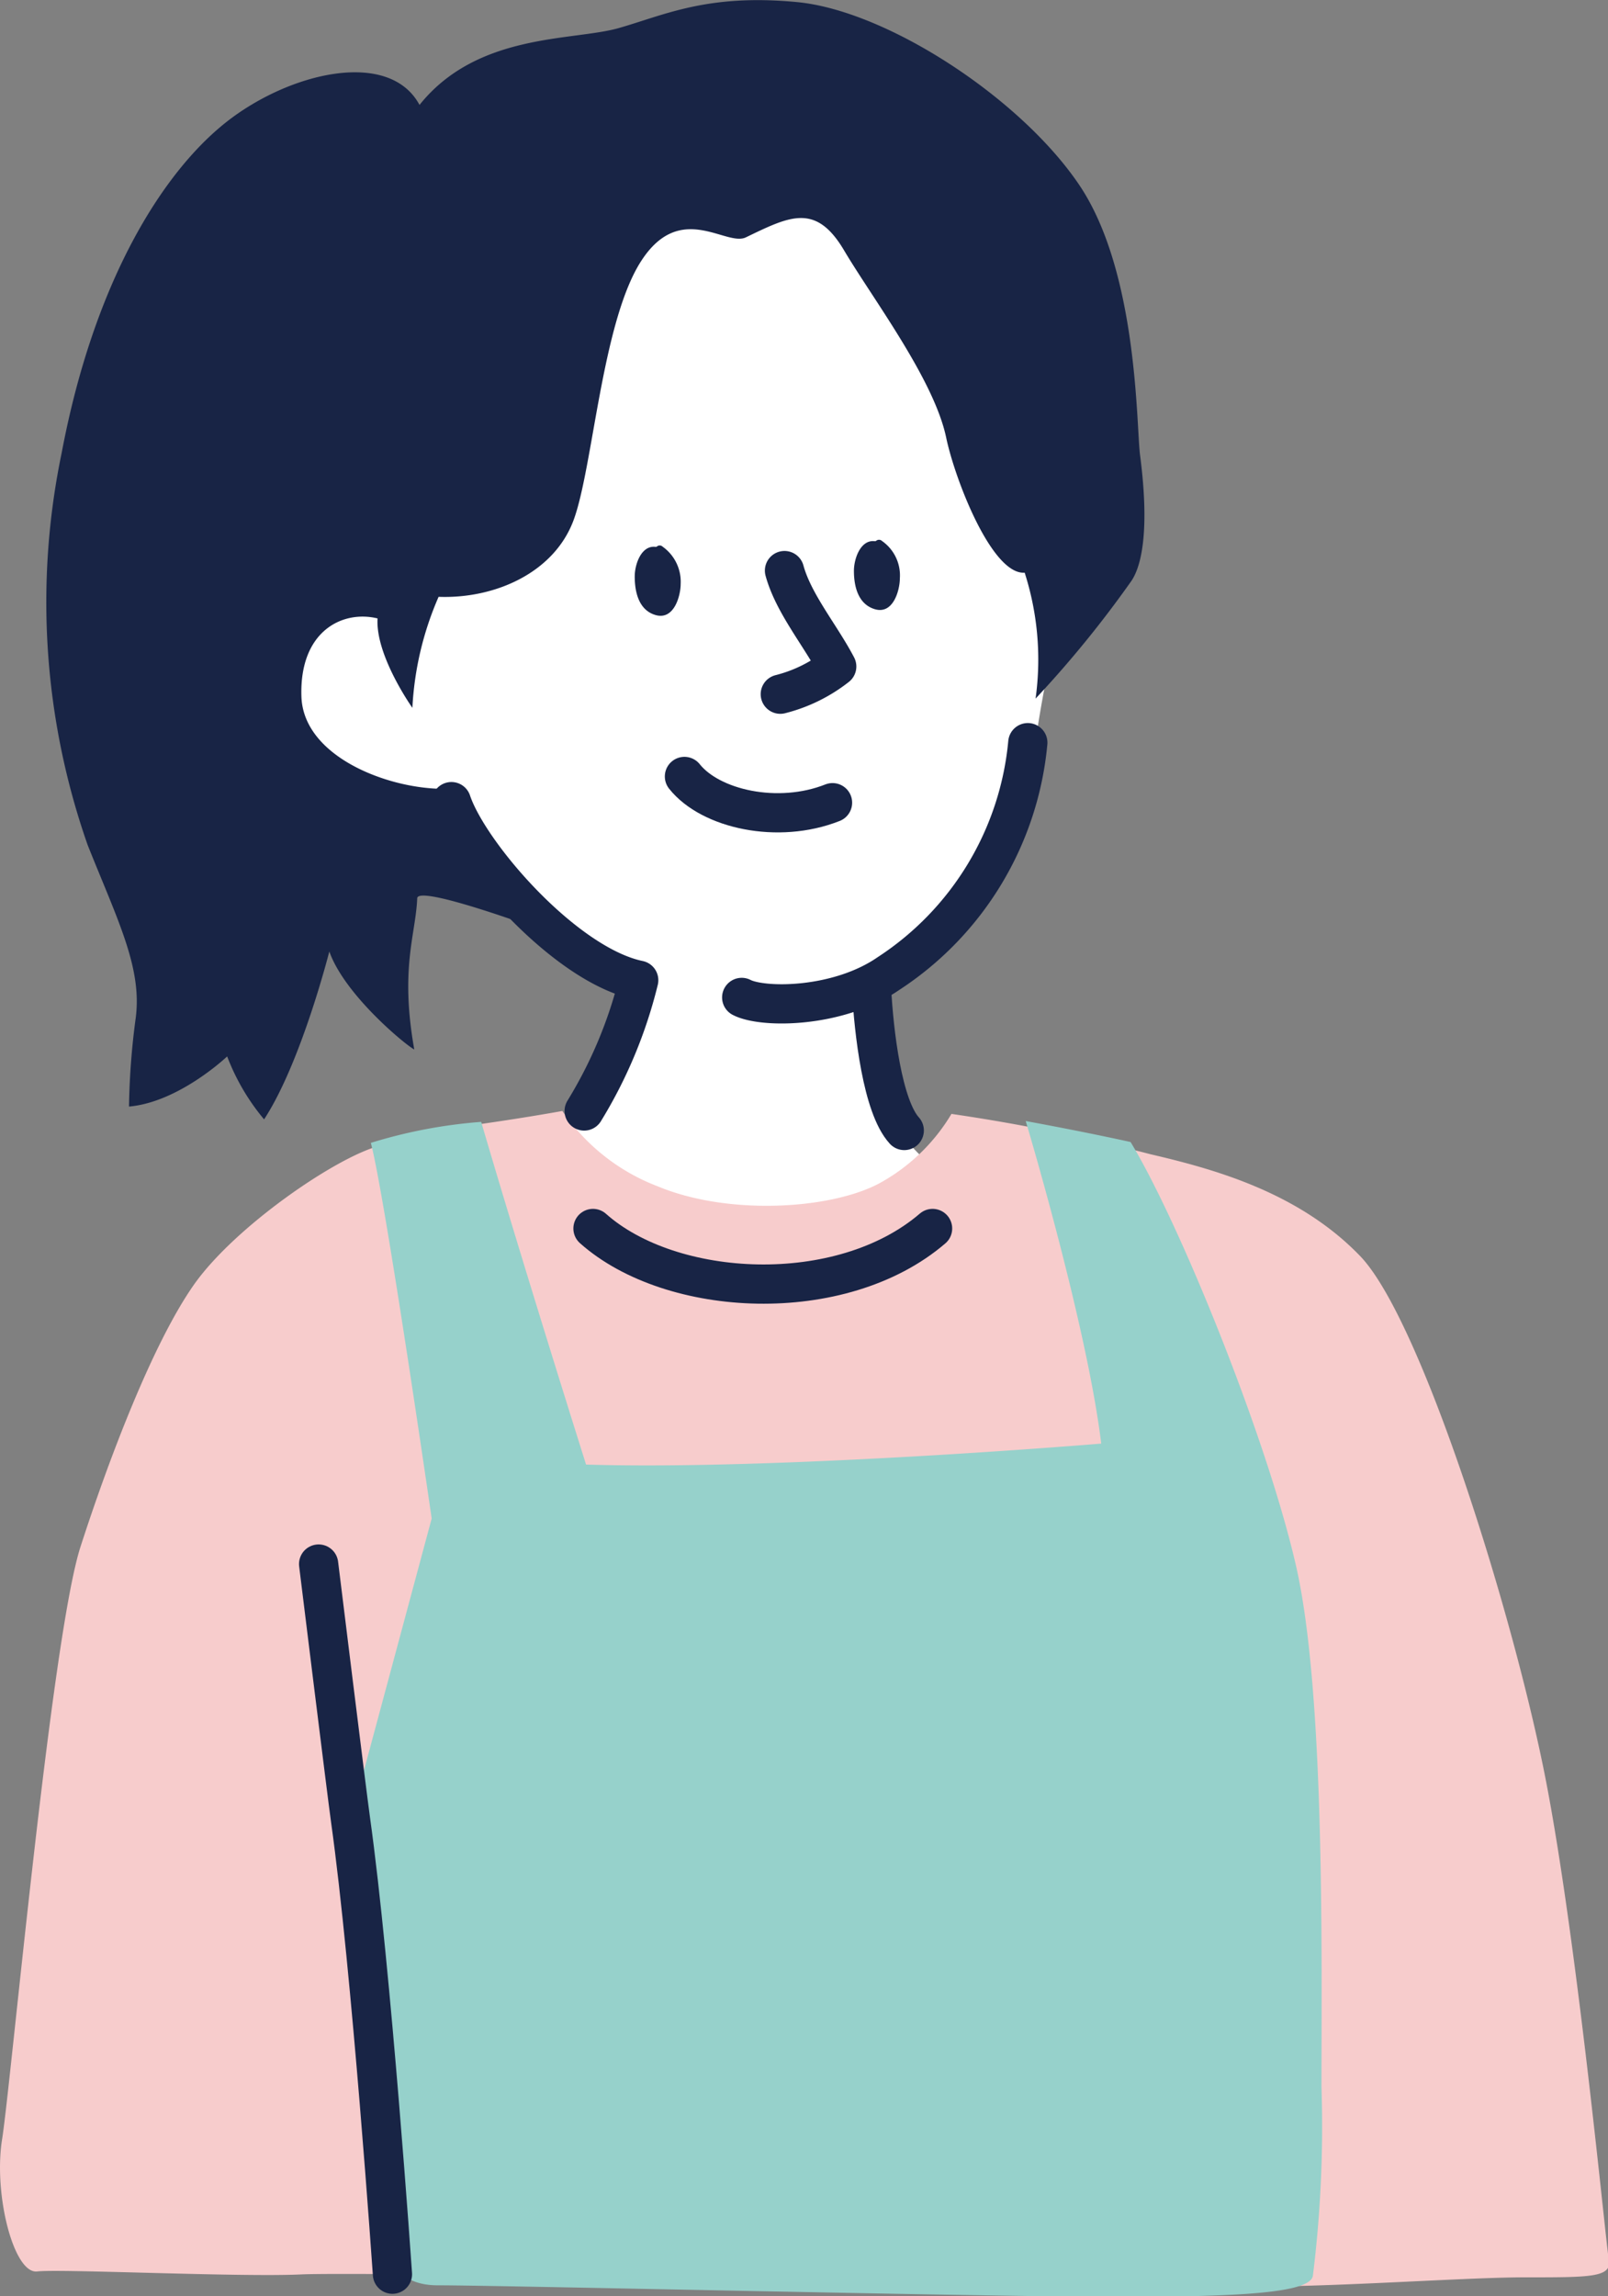
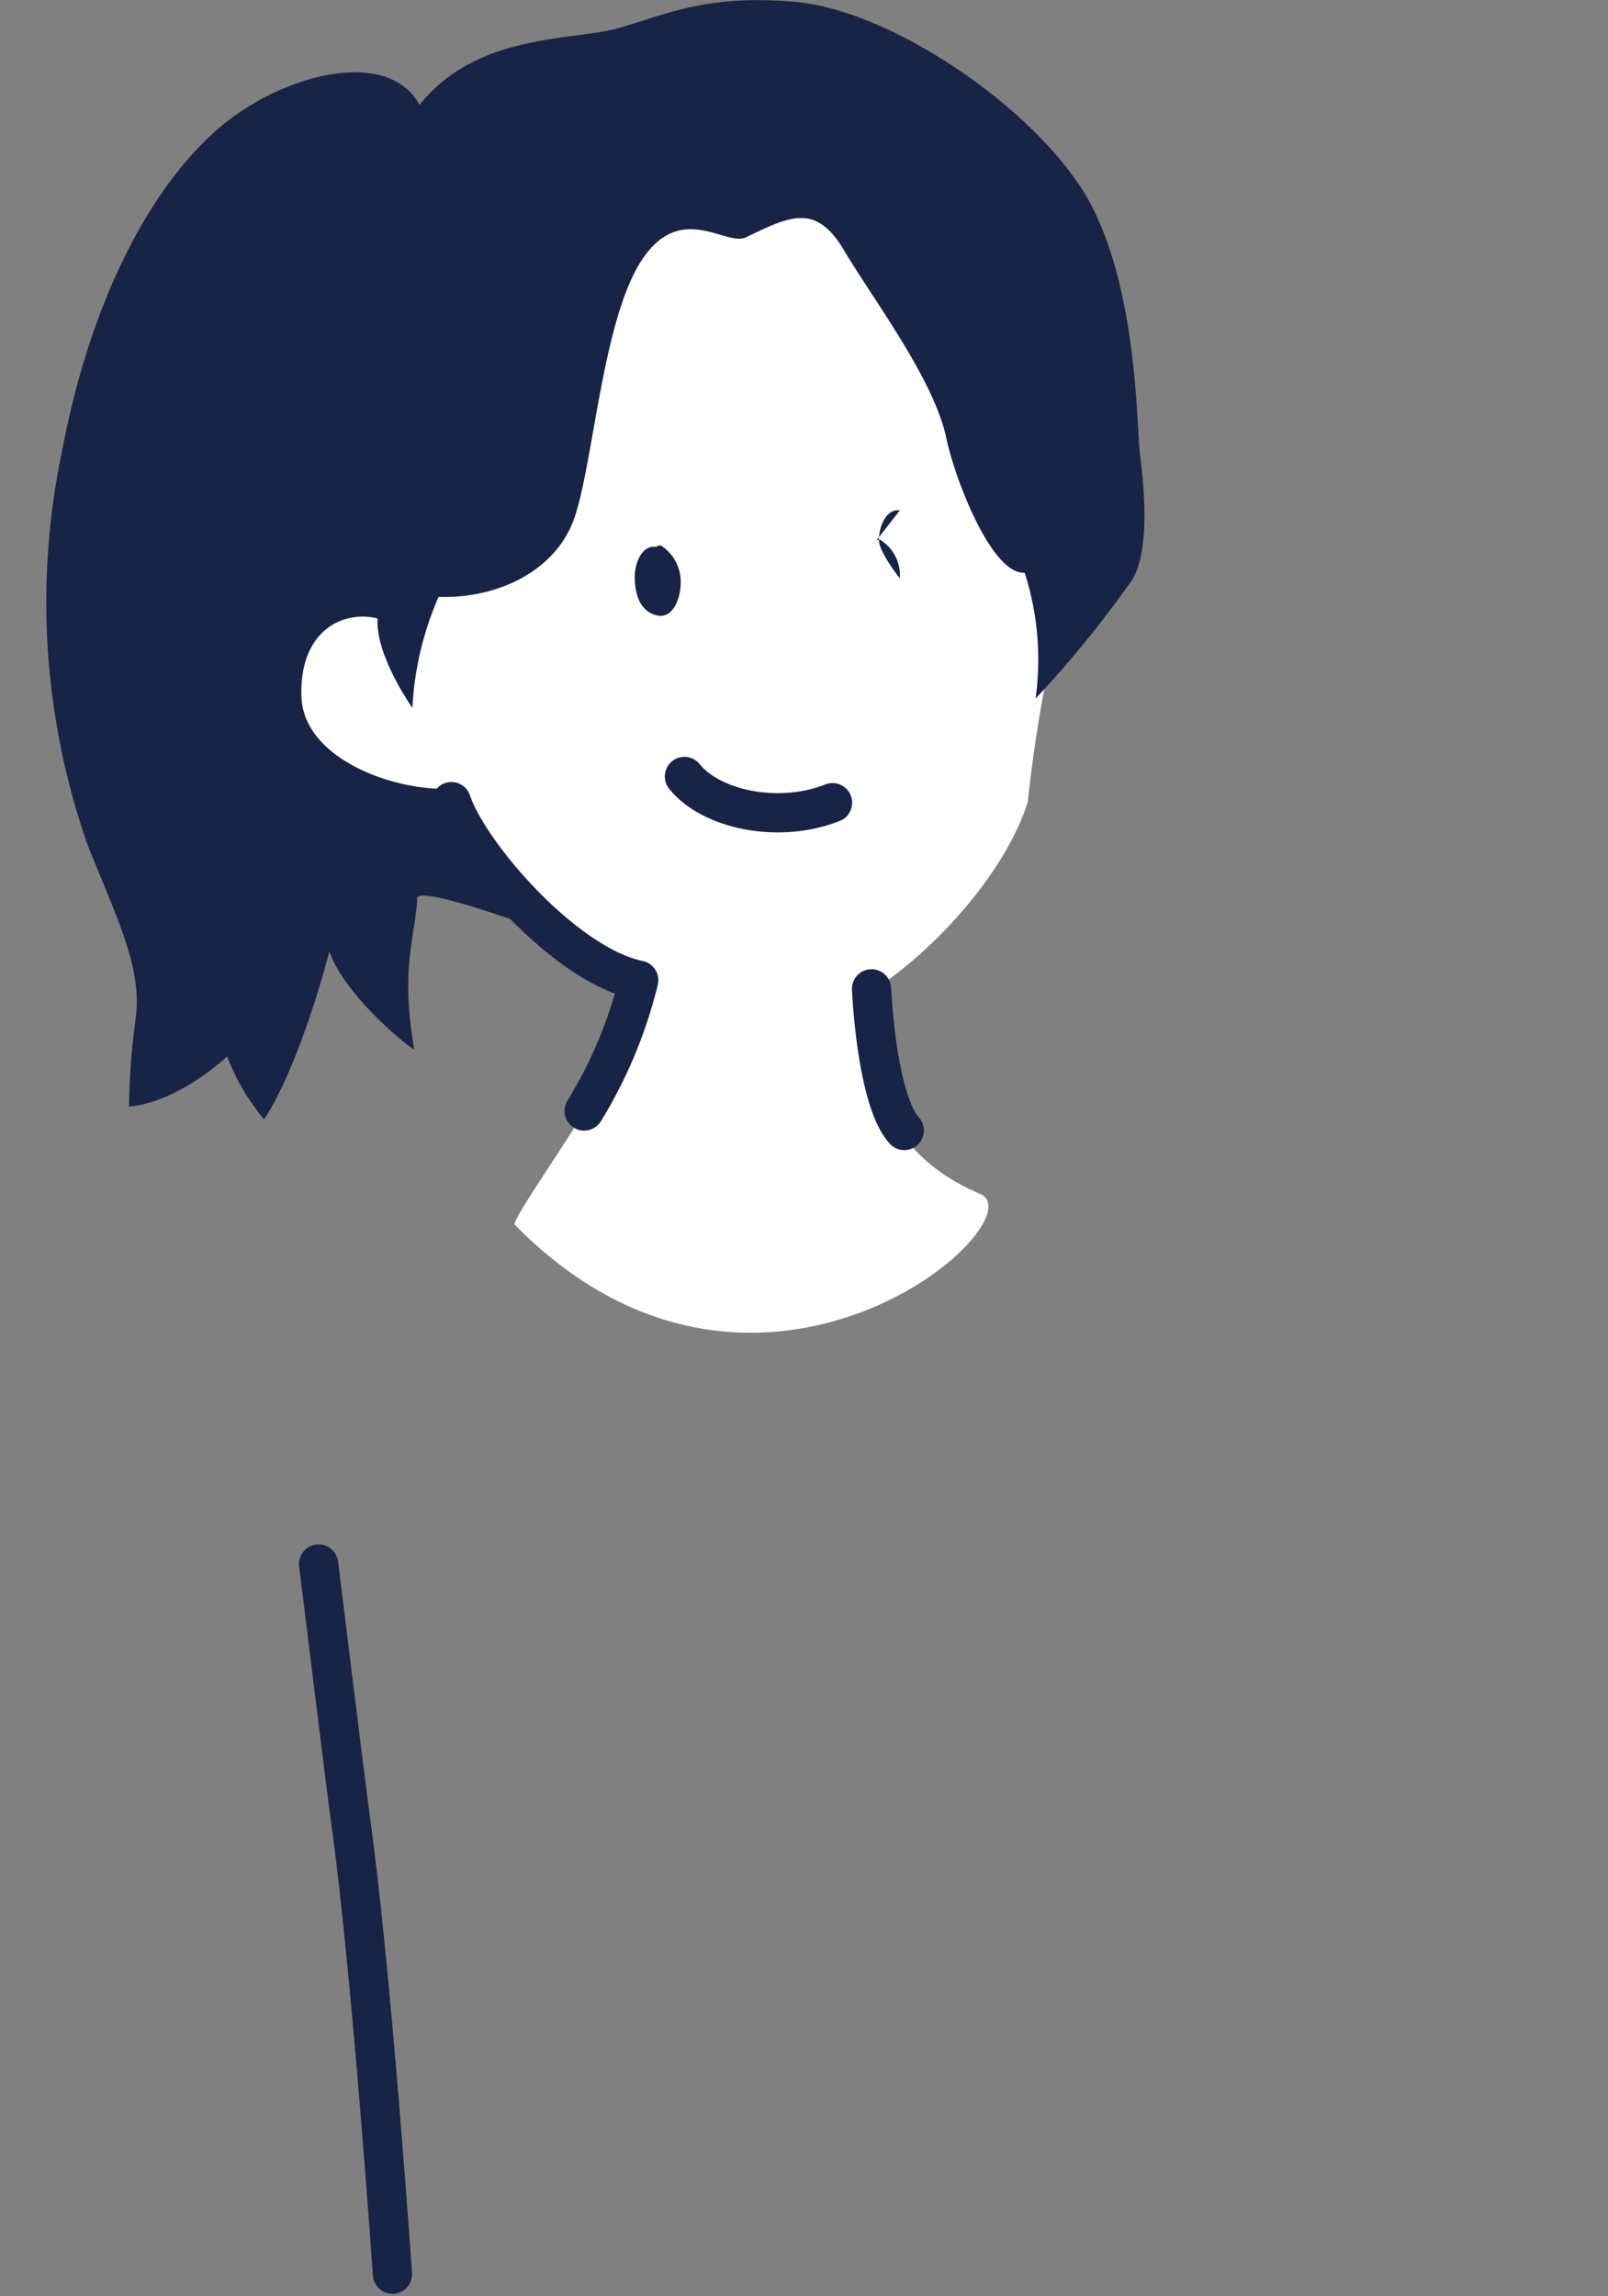
<svg xmlns="http://www.w3.org/2000/svg" viewBox="0 0 76.66 109.41">
  <rect x="0" y="0" width="76.66" height="109.41" fill="#808080" stroke="none" />
  <defs>
    <style>.cls-1{fill:#fff;}.cls-2{fill:#f7cccc;}.cls-3{fill:#182445;}.cls-4{fill:none;stroke:#182445;stroke-linecap:round;stroke-linejoin:round;stroke-width:1.87px;}.cls-5{fill:#96d1cb;}</style>
  </defs>
  <g id="レイヤー_2" data-name="レイヤー 2">
    <g id="レイヤー_2-2" data-name="レイヤー 2">
      <path class="cls-1" d="M24.53,58.35c0-.63,5.19-7.48,6.23-11-3.12-2.08-6.44-3.32-7.89-5.4-7.68-.83-13.71-3.73-14.12-5.81s2.08-16.2,2.08-16.2l9.55-12,24.91.21s6.44,16.19,5.4,20.55A68.48,68.48,0,0,0,49,38.21c-1.25,3.94-5.4,7.89-7.68,9.13-.21,5.81,2.49,8.31,5.4,9.55S36.16,70.18,24.53,58.35Z" />
-       <path class="cls-2" d="M21.41,53.77c3.19-.42,5.4-.83,5.4-.83a9.65,9.65,0,0,0,4.57,3.6c3.32,1.38,8.17,1.1,10.52-.14a9.06,9.06,0,0,0,3.46-3.32A87.3,87.3,0,0,1,54.84,55c3,.7,7.06,1.8,10,4.85s7.34,17.16,8.86,25,2.85,22,3,22.84-.9.83-4,.83-10.1.55-14.25.42-41.18-.7-44.08-.56-11.49-.27-12.6-.14S-.32,104.57.1,101.94,2.45,78,3.84,73.7,7.3,64,9.23,61.24,16,55.15,18.09,54.6,21.41,53.77,21.41,53.77Z" />
      <path class="cls-3" d="M31.31,26.05a.2.2,0,0,1,.28,0,2.05,2.05,0,0,1,.86,1.78c0,.55-.31,1.73-1.19,1.48s-1-1.25-1-1.84.32-1.5,1-1.41Z" />
-       <path class="cls-3" d="M41.76,25.78a.21.21,0,0,1,.29,0,2,2,0,0,1,.85,1.78c0,.55-.31,1.73-1.19,1.47s-1-1.25-1-1.83.32-1.5,1-1.41Z" />
-       <path class="cls-4" d="M37.2,33.08a7.2,7.2,0,0,0,2.69-1.32c-.78-1.49-2.06-3-2.49-4.57" />
+       <path class="cls-3" d="M41.76,25.78a.21.21,0,0,1,.29,0,2,2,0,0,1,.85,1.78s-1-1.25-1-1.83.32-1.5,1-1.41Z" />
      <path class="cls-4" d="M32.63,37c1.24,1.56,4.46,2.28,7.06,1.25" />
      <path class="cls-3" d="M18,29.47c-.11,1.77,1.66,4.26,1.66,4.26a15.11,15.11,0,0,1,1.25-5.29c2.69.1,5.5-1.15,6.43-3.64s1.35-9.44,3.22-12.35,4.05-.68,5-1.14c2.08-1,3.33-1.66,4.68.62s4.29,6.15,4.87,8.93c.42,2,2.18,6.54,3.74,6.43a13.54,13.54,0,0,1,.52,6,52.14,52.14,0,0,0,4.57-5.61c.5-.74.87-2.48.41-6-.18-1.44-.1-8.72-2.9-12.87S42.28.51,38,.1s-6.33.62-8.51,1.24S22.76,1.55,20,5c-1.45-2.69-6.23-1.55-9.24.84S4.49,13.38,2.94,21.58A34.94,34.94,0,0,0,4.18,40.27c1.45,3.63,2.6,5.85,2.29,8.24a35.33,35.33,0,0,0-.32,4.22c2.39-.21,4.68-2.39,4.68-2.39a10.44,10.44,0,0,0,1.76,3c1.77-2.7,3.11-8,3.11-8,.73,2.07,3.64,4.46,4.05,4.67-.69-3.88.07-5.47.14-7.2,0-.69,5.95,1.52,5.95,1.52a18.49,18.49,0,0,1-4-6.78c-2.6.31-7.37-1.24-7.47-4.36S16.33,29.06,18,29.47Z" />
      <path class="cls-4" d="M21.52,38.2c.83,2.49,5.4,7.78,8.93,8.51a21.79,21.79,0,0,1-2.6,6.23" />
-       <path class="cls-4" d="M49,35.39a14.76,14.76,0,0,1-6.64,11c-2.41,1.66-6,1.66-7,1.14" />
      <path class="cls-4" d="M41.55,47.12c.11,2.08.52,5.61,1.56,6.75" />
-       <path class="cls-5" d="M17.68,54.46a23.81,23.81,0,0,1,5.26-1c2.07,7.06,5,16.33,5,16.33,9.27.28,24.56-1,24.56-1-.69-5.68-3.6-15.37-3.6-15.37,3,.55,5,1,5,1,2.35,3.88,6.5,14.12,7.89,20.21S63,93.36,63,99.45a57.63,57.63,0,0,1-.41,9c-.14.83-3.6,1-9.41,1s-29.27-.55-32.32-.55-2.91-3.32-2.63-5.4-1.52-16.75-1.52-16.75l3.87-14.39S18.37,57.09,17.68,54.46Z" />
      <path class="cls-4" d="M15.19,74.53s1.33,10.81,1.52,12.18c1,7.13,2,21.66,2,21.66" />
-       <path class="cls-4" d="M28.27,58.54c3.73,3.32,11.83,3.74,16.19,0" />
    </g>
  </g>
</svg>